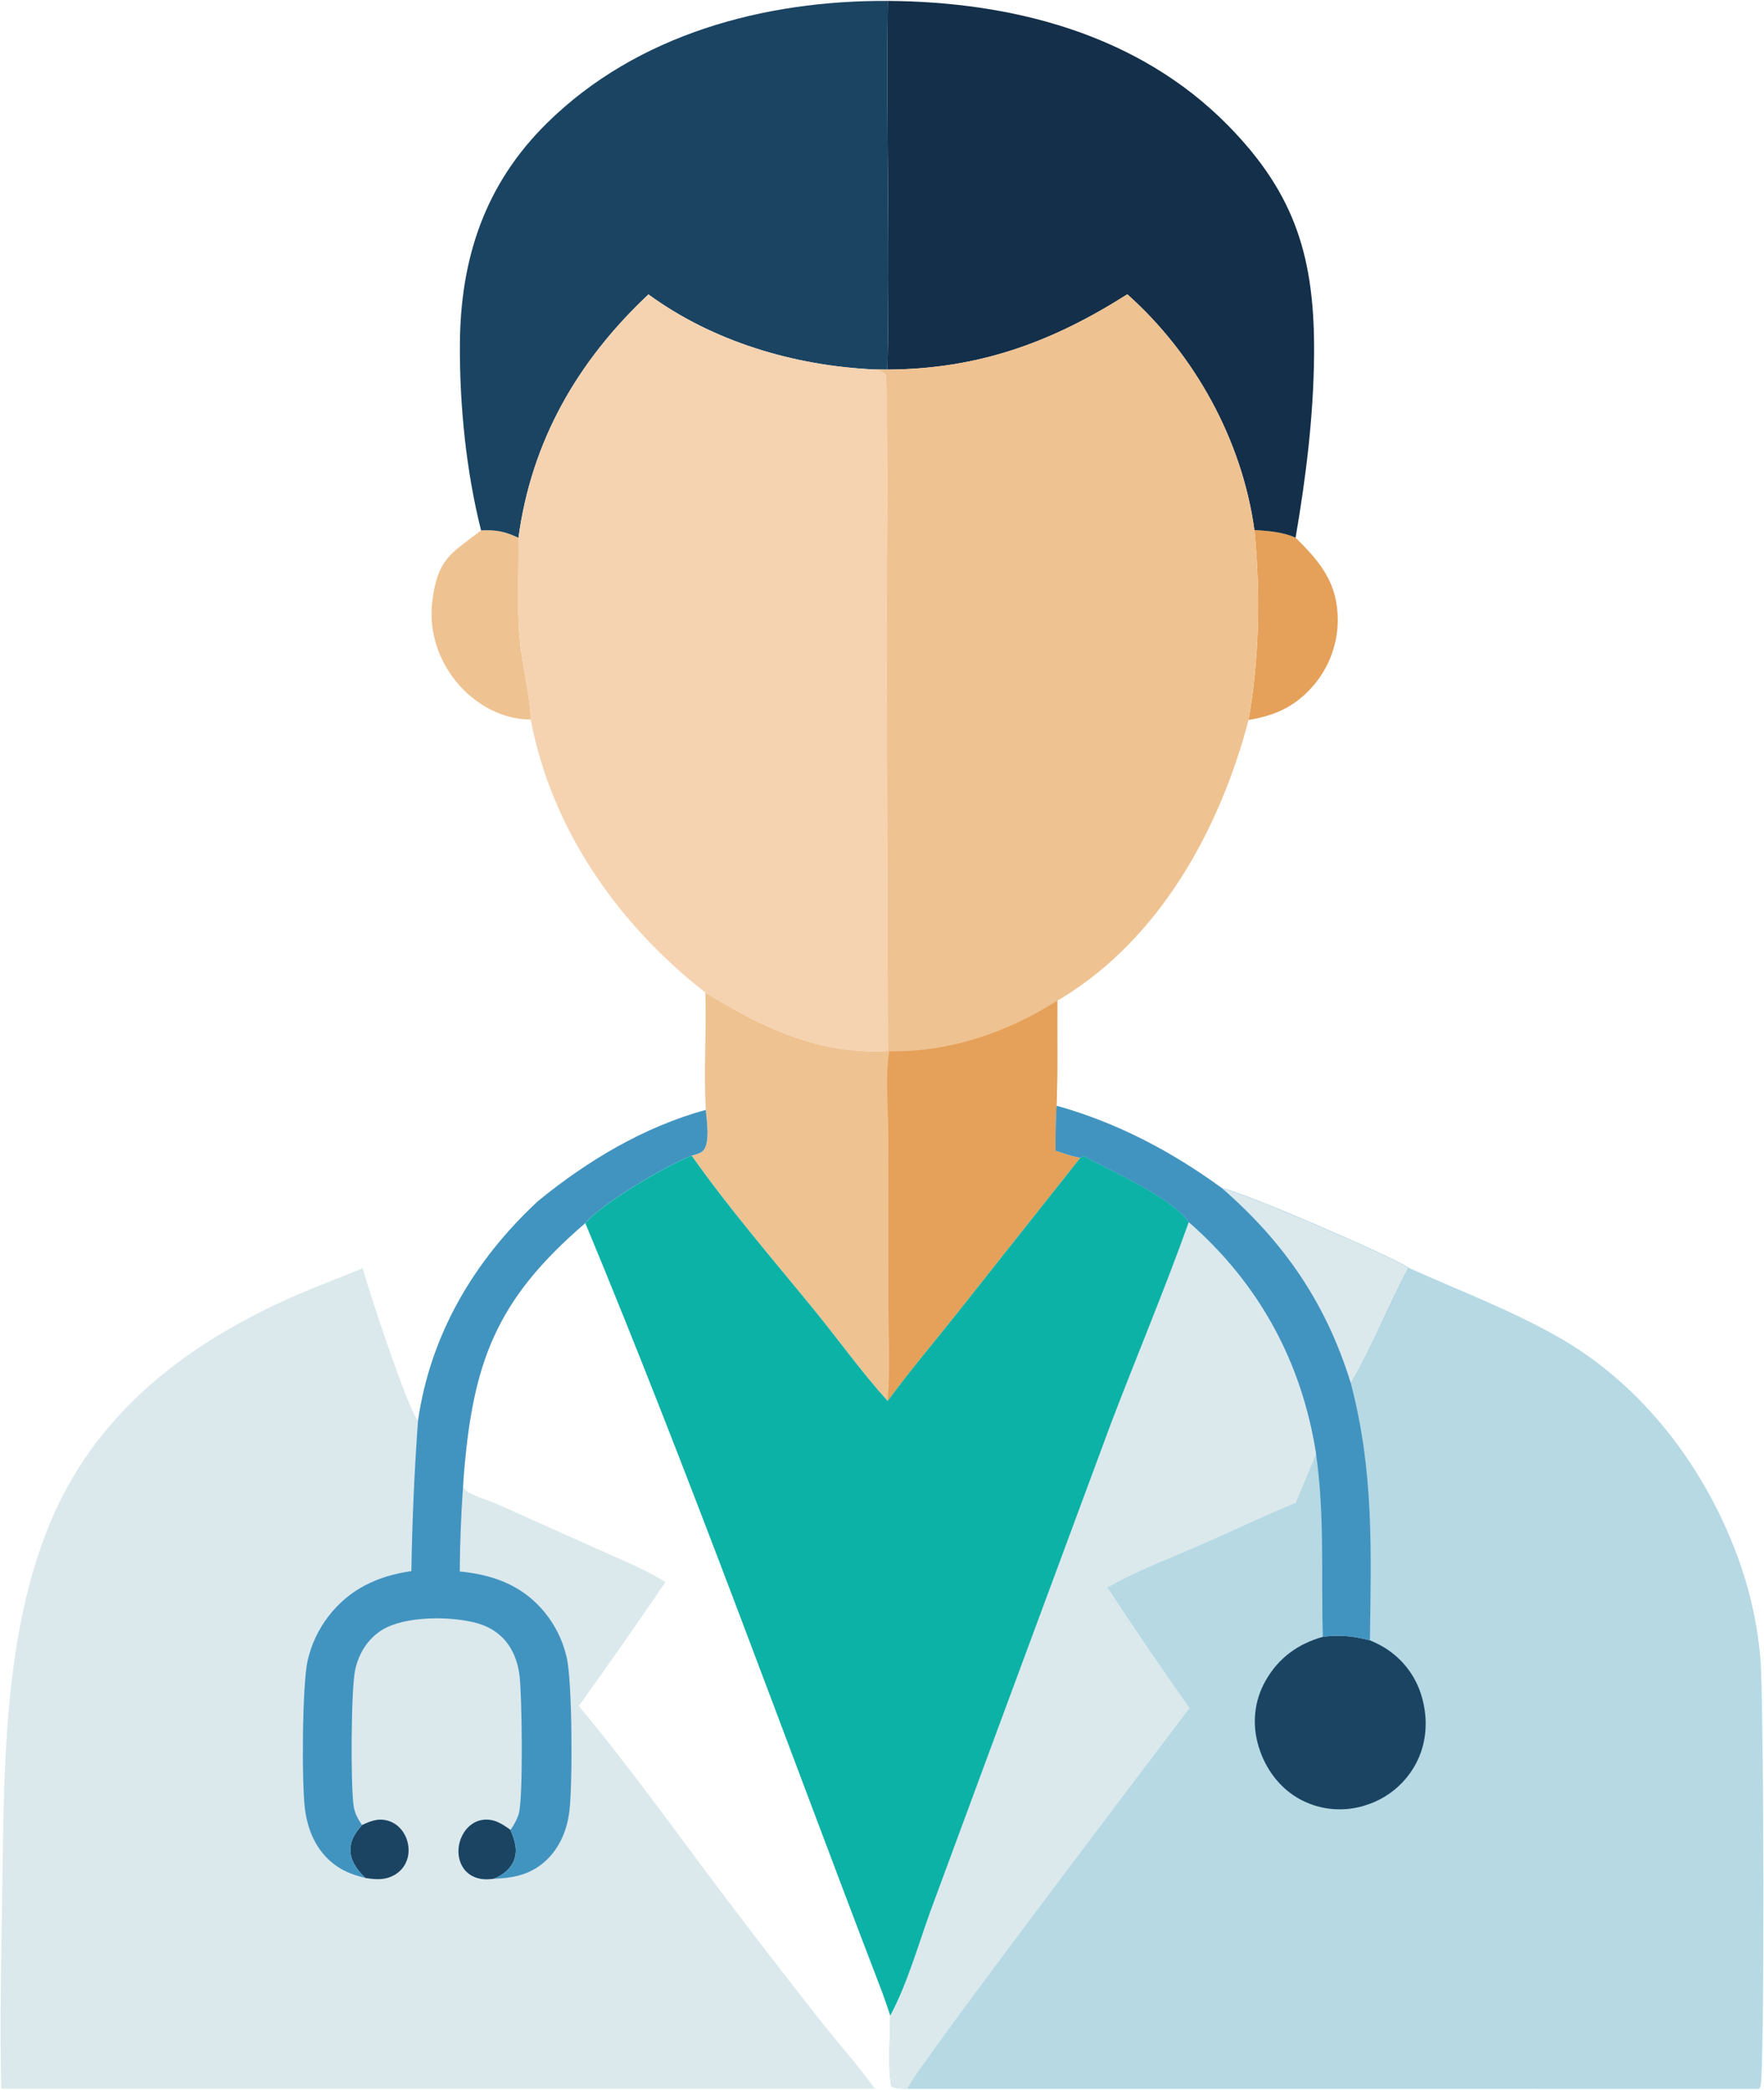
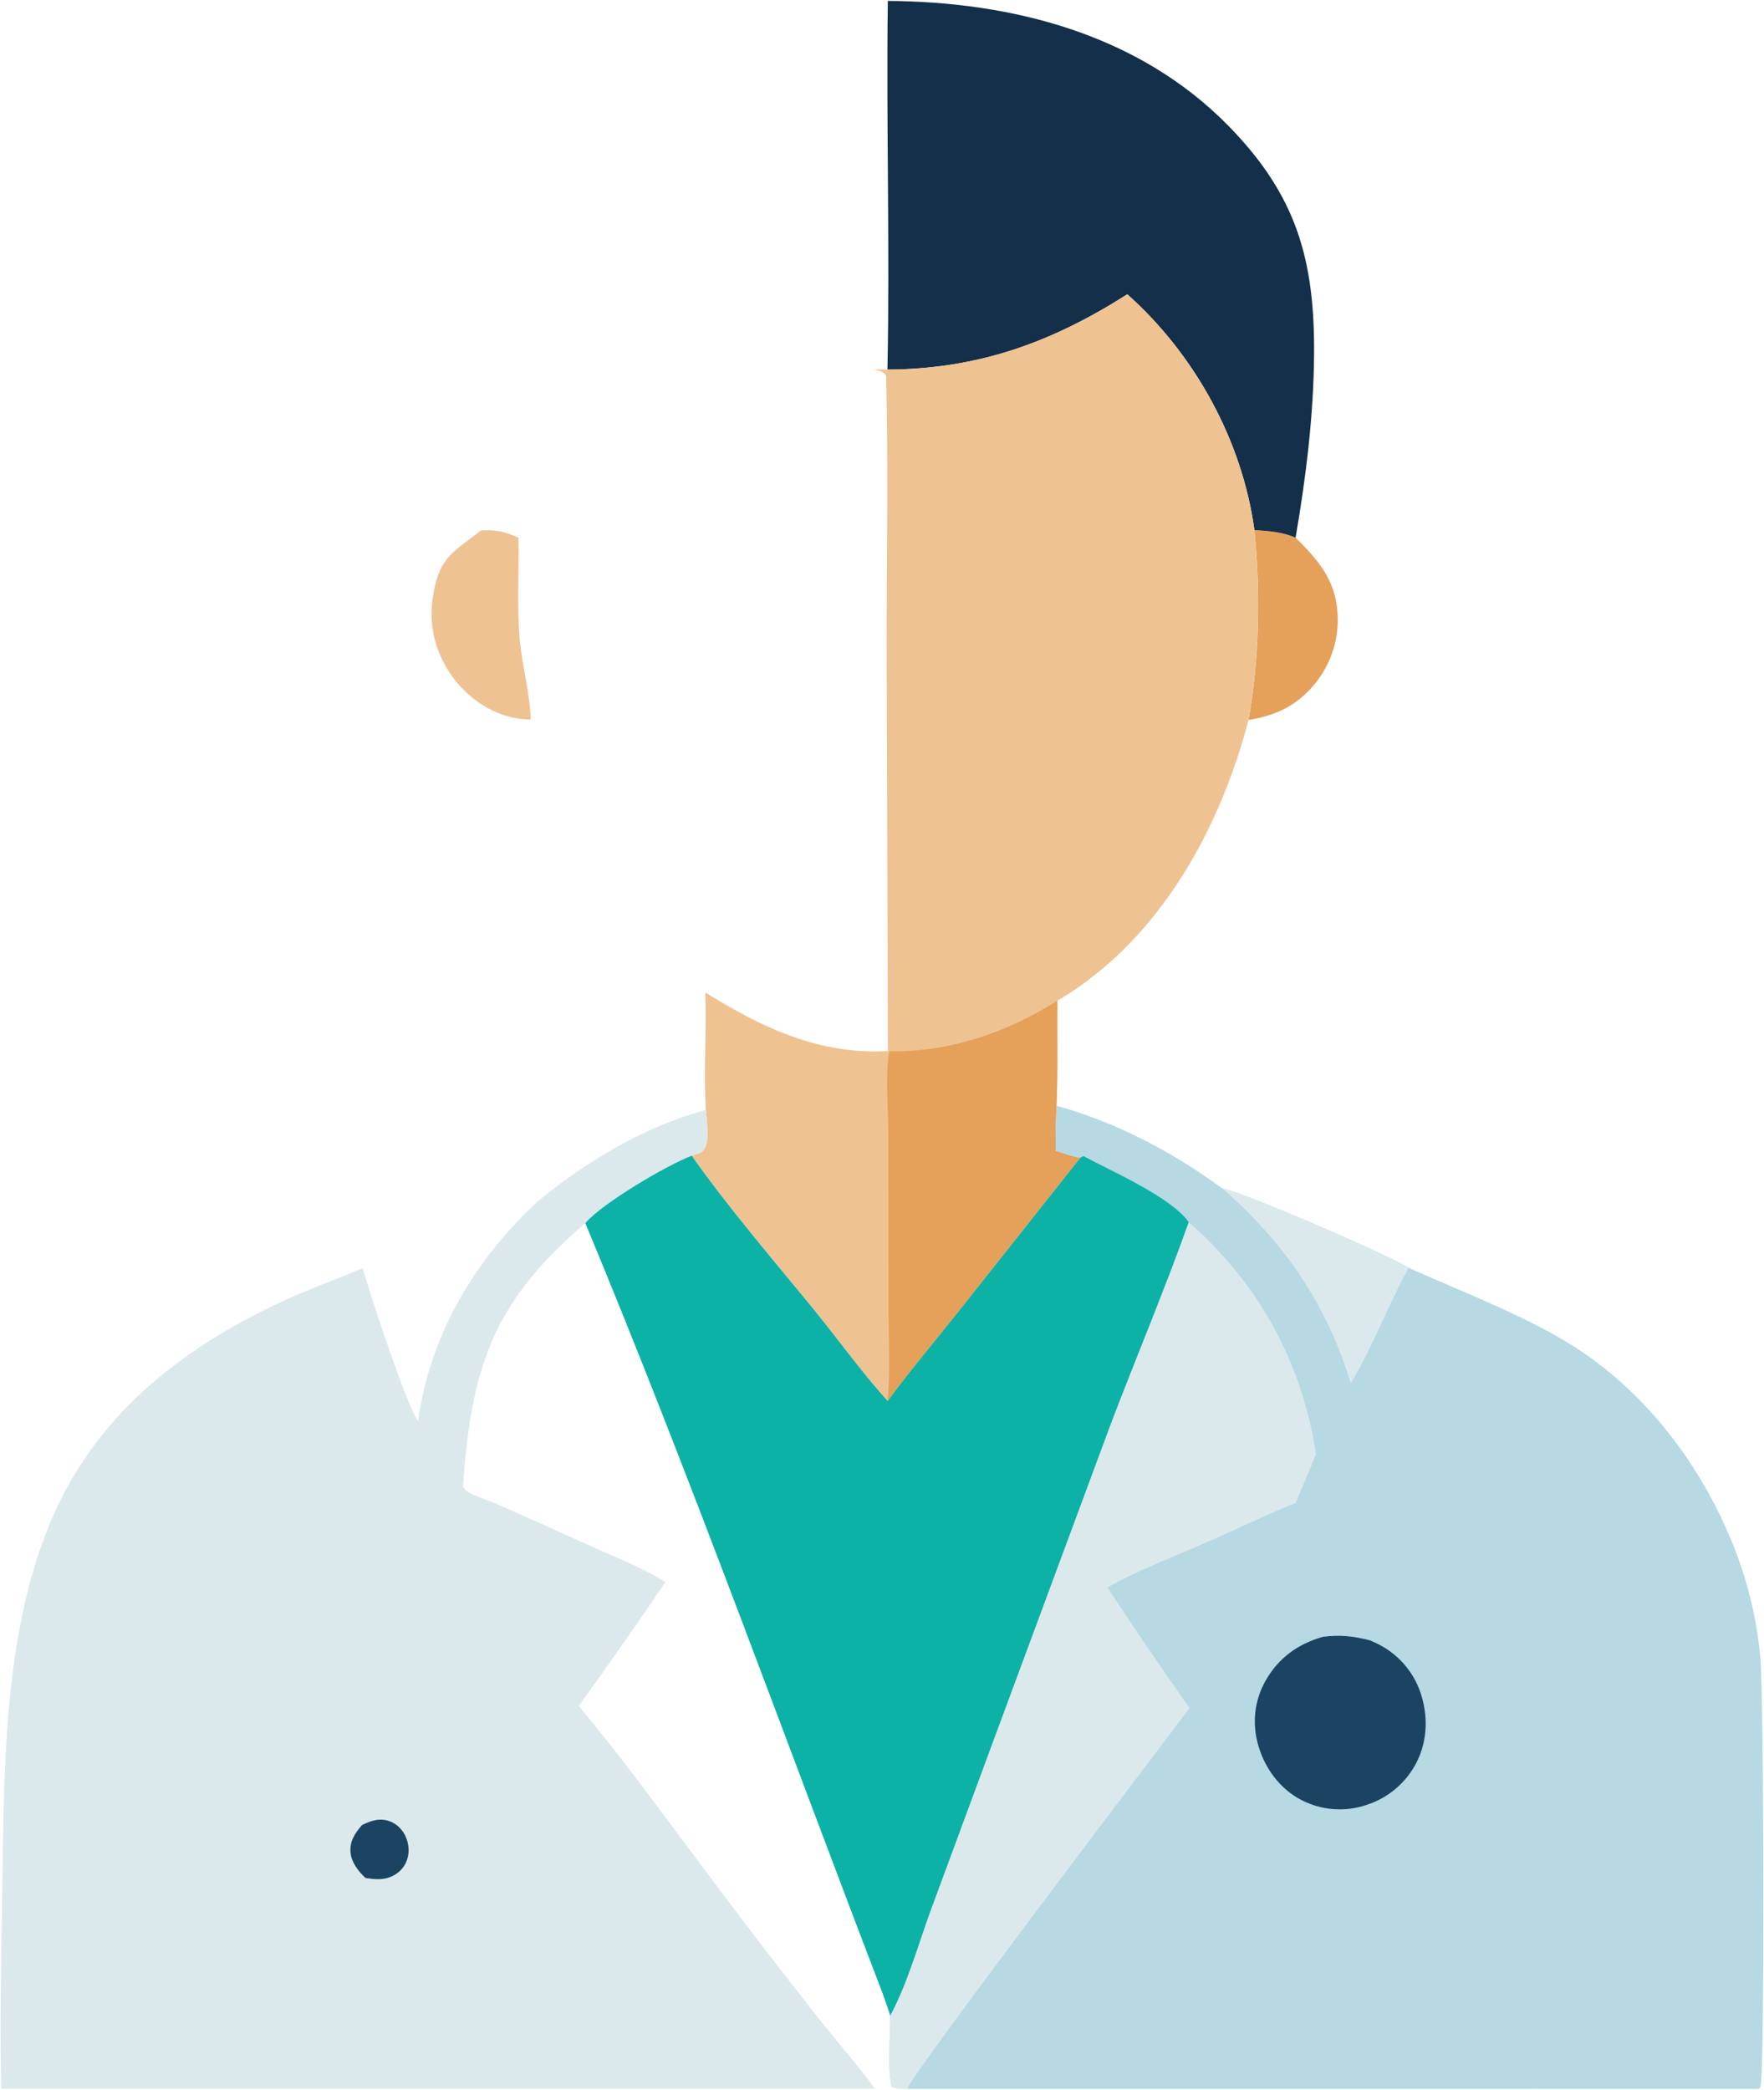
<svg xmlns="http://www.w3.org/2000/svg" width="1644" height="1947" viewBox="0 0 1644 1947" fill="none">
  <path d="M1169.08 493.824C1181.9 494.6 1195.58 495.596 1207.45 500.953C1230.53 523.663 1246.72 543.248 1246.77 577.569C1246.77 579.118 1246.73 580.668 1246.65 582.217C1246.57 583.765 1246.45 585.309 1246.29 586.851C1246.13 588.394 1245.94 589.931 1245.71 591.463C1245.47 592.996 1245.2 594.522 1244.9 596.041C1244.59 597.559 1244.24 599.07 1243.86 600.572C1243.48 602.074 1243.06 603.567 1242.6 605.049C1242.15 606.53 1241.66 607.999 1241.13 609.456C1240.6 610.914 1240.04 612.358 1239.44 613.787C1238.84 615.216 1238.2 616.63 1237.53 618.03C1236.87 619.428 1236.16 620.809 1235.43 622.173C1234.69 623.537 1233.92 624.881 1233.12 626.206C1232.32 627.532 1231.48 628.838 1230.61 630.122C1229.75 631.406 1228.85 632.668 1227.92 633.909C1226.99 635.151 1226.03 636.368 1225.04 637.561C1224.05 638.754 1223.03 639.922 1221.99 641.064C1220.94 642.207 1219.86 643.323 1218.76 644.413C1202.84 660.348 1185.43 667.074 1163.61 670.771C1173.8 613.043 1174.83 552.069 1169.08 493.824Z" fill="#E5A059" />
  <path d="M448.347 494.123C462.185 493.481 470.705 495.105 483.181 501.02C483.84 532.775 481.609 564.567 484.443 596.254C486.621 620.639 494.013 646.205 494.609 670.405C491.535 670.312 488.464 670.166 485.41 669.802C460.896 666.882 438.271 652.19 423.408 632.842C406.936 611.399 399.306 584.876 403.157 557.979C408.496 520.66 419.68 516.209 446.502 495.562L448.347 494.123Z" fill="#EFC291" />
  <path d="M827.431 0.848C943.676 1.639 1060.82 31.737 1144.61 116.991C1208.26 181.767 1225.55 242.016 1224.66 331.784C1224.09 388.674 1217.05 444.968 1207.45 500.954C1195.57 495.598 1181.9 494.602 1169.07 493.825C1157.66 410.253 1113.43 330.102 1050.62 274.184C979.784 319.201 911.683 343.837 827.062 344.33C829.458 229.94 825.842 115.309 827.431 0.848Z" fill="#132F49" />
-   <path d="M448.347 494.124C434.429 439.134 428.313 377.683 428.608 321.028C429.03 240.754 451.919 171.655 509.778 114.661C593.765 31.924 712.264 0.193 827.432 0.85C825.843 115.311 829.458 229.942 827.063 344.332L813.95 344.151C740.051 340.645 664.55 318.299 604.328 274.292C538.351 336.328 495.453 410.418 483.18 501.021C470.705 495.105 462.185 493.482 448.347 494.124Z" fill="#1A4462" />
-   <path d="M604.33 274.293C664.552 318.299 740.053 340.646 813.952 344.152C819.101 345.473 822.424 345.412 825.859 349.77C827.873 431.799 826.44 514.106 826.301 596.169L827.5 979.212C763.84 982.957 709.946 957.366 657.358 924.646C576.183 861.465 514.037 772.771 494.611 670.407C494.015 646.208 486.623 620.641 484.445 596.256C481.611 564.569 483.842 532.777 483.183 501.022C495.455 410.419 538.353 336.329 604.33 274.293Z" fill="#F5D3B1" />
  <path d="M827.065 344.33C911.686 343.837 979.787 319.201 1050.62 274.184C1113.43 330.102 1157.66 410.254 1169.08 493.825C1174.83 552.07 1173.8 613.044 1163.61 670.774C1136.91 772.407 1081.13 874.385 988.637 930.408C987.577 931.048 986.486 931.631 985.404 932.229C985.187 964.788 985.956 997.666 984.677 1030.18C983.933 1044.16 983.639 1058.14 983.796 1072.13C991.179 1074.31 999.35 1077.56 1006.93 1078.57L891.75 1223.83C870.251 1250.85 847.724 1277.47 827.27 1305.28C803.129 1278.54 781.257 1248.03 758.422 1220.04C719.943 1172.88 679.73 1126.45 644.633 1076.71C647.97 1075.58 652.843 1074.65 655.229 1072.11C662.143 1064.75 658.457 1043.57 657.832 1034.01C655.618 997.862 658.608 960.984 657.358 924.644C709.946 957.364 763.84 982.955 827.5 979.21L826.301 596.167C826.44 514.104 827.873 431.797 825.859 349.768C822.424 345.41 819.101 345.471 813.952 344.15L827.065 344.33Z" fill="#EFC291" />
  <path d="M985.403 932.23C985.186 964.789 985.955 997.667 984.676 1030.18C983.932 1044.16 983.637 1058.14 983.794 1072.13C991.177 1074.31 999.349 1077.56 1006.92 1078.58L891.749 1223.83C870.25 1250.85 847.722 1277.47 827.268 1305.28C829.871 1276.3 828.081 1245.97 828.049 1216.86L827.969 1058.04C827.945 1032.71 824.873 1004.2 828.758 979.38C884.134 980.721 939.141 961.81 985.403 932.23Z" fill="#E5A059" />
  <path d="M657.83 1034.01C658.455 1043.57 662.142 1064.75 655.227 1072.11C652.842 1074.65 647.969 1075.58 644.631 1076.71C620.69 1086.03 562.04 1120.57 545.527 1139.48C461.95 1211.14 440.373 1269.57 432.053 1377.03C431.859 1379.54 431.701 1382.05 431.579 1384.57C432.27 1385.74 432.673 1387.14 433.649 1388.08C438.769 1393.04 456.542 1398.25 463.683 1401.43L560.417 1444.74C580.402 1453.79 601.621 1462.2 620.193 1473.92C593.785 1512.77 566.869 1551.26 539.446 1589.39C593.477 1654.21 642.825 1724.88 694.361 1791.93C718.285 1823.32 742.479 1854.51 766.942 1885.48C783.063 1905.64 800.372 1925.02 815.367 1946.04L1.162 1946.01C-0.222 1888.81 0.967 1831.41 1.912 1774.2C3.819 1658.83 1.563 1528.7 45.967 1420.47C86.685 1321.24 166.102 1257.64 261.634 1213.13C286.61 1201.49 312.554 1192.19 337.948 1181.53C344.261 1204.2 379.73 1311.6 389.559 1323.82C401.131 1243.01 442.108 1174.02 501.444 1118.97C547.593 1081.29 600.149 1049.85 657.83 1034.01Z" fill="#DBE9ED" />
-   <path d="M460 1750.39C452.961 1751.32 446.021 1751.08 439.668 1747.54C433.618 1744.18 429.819 1738.65 428.135 1732.01C426.065 1723.83 427.735 1714.69 432.18 1707.58C436.091 1701.31 442.114 1696.65 449.519 1695.53C460.012 1693.94 467.754 1699.02 475.776 1704.84C479.619 1714.4 482.976 1723.63 478.716 1733.84C475.394 1741.8 467.837 1747.39 460 1750.39Z" fill="#1A4462" />
  <path d="M337.375 1700.34C346.167 1696.07 354.116 1693.25 363.864 1697.06C370.666 1699.73 375.8 1705.44 378.52 1712.13C381.55 1719.57 381.707 1728.3 378.179 1735.6C374.929 1742.33 369.138 1746.98 362.092 1749.29C354.988 1751.61 347.836 1750.67 340.624 1749.65C334.115 1743.44 327.671 1735.47 326.721 1726.17C325.63 1715.49 330.783 1707.9 337.375 1700.34Z" fill="#1A4462" />
-   <path d="M657.829 1034.01C658.454 1043.57 662.141 1064.75 655.226 1072.11C652.841 1074.65 647.968 1075.58 644.63 1076.71C620.689 1086.03 562.039 1120.57 545.526 1139.48C461.949 1211.14 440.372 1269.57 432.052 1377.03C431.858 1379.54 431.7 1382.05 431.578 1384.57C429.695 1411.03 428.663 1437.53 428.482 1464.06C460.145 1467.15 487.596 1477.28 508.077 1502.7C510.505 1505.71 512.755 1508.86 514.827 1512.13C516.899 1515.4 518.779 1518.78 520.467 1522.26C522.155 1525.75 523.64 1529.32 524.922 1532.97C526.205 1536.63 527.276 1540.34 528.137 1544.12C533.459 1566.98 533.713 1662.33 530.654 1687.47C528.293 1706.89 519.966 1725.43 504.052 1737.4C490.766 1747.39 476.169 1749.82 459.999 1750.39C467.836 1747.39 475.392 1741.8 478.715 1733.84C482.975 1723.63 479.618 1714.4 475.775 1704.84C478.802 1700.67 482.274 1694.31 483.585 1689.35C487.728 1673.67 486.427 1578.6 484.217 1561.25C483.116 1552.61 480.694 1544.04 476.407 1536.42C469.114 1523.46 457.205 1515.45 442.974 1511.79C419.27 1505.7 377.298 1505.35 355.923 1518.66C342.678 1526.9 334.414 1540.42 331.06 1555.48C327.1 1573.25 326.617 1665.08 329.756 1683.62C330.84 1690.03 333.904 1694.99 337.373 1700.34C330.781 1707.9 325.627 1715.49 326.719 1726.17C327.669 1735.47 334.114 1743.44 340.623 1749.65C329.785 1746.99 320.276 1743.64 311.307 1736.79C294.959 1724.31 286.854 1705.61 284.224 1685.62C281.092 1661.79 281.553 1569.77 286.739 1546.95C287.584 1543.24 288.625 1539.59 289.864 1535.99C291.103 1532.39 292.531 1528.87 294.149 1525.43C295.767 1521.99 297.565 1518.64 299.542 1515.39C301.52 1512.14 303.666 1509.01 305.98 1505.99C325.472 1480.55 352.189 1468.11 383.382 1463.75C384.127 1417.05 386.185 1370.41 389.554 1323.82C401.126 1243.01 442.103 1174.02 501.439 1118.97C547.592 1081.29 600.148 1049.85 657.829 1034.01Z" fill="#4294C0" />
  <path d="M984.673 1030.18C1040.95 1045.86 1091.78 1072.65 1138.85 1107C1159.74 1111.03 1293.75 1169.09 1312.77 1181.1C1359.42 1202.16 1408.96 1220.86 1453.37 1246.29C1530.4 1290.41 1587.55 1365.42 1618.51 1447.84C1621.42 1455.59 1624.07 1463.44 1626.47 1471.37C1628.86 1479.31 1630.98 1487.31 1632.84 1495.39C1634.68 1503.47 1636.25 1511.6 1637.55 1519.79C1638.84 1527.97 1639.85 1536.19 1640.6 1544.45C1643.9 1580.05 1644.78 1936.11 1640.63 1944.11C1640.28 1944.8 1639.85 1945.46 1639.45 1946.14L845.534 1946.08C840.197 1946.06 835.724 1946.12 830.68 1944.01C827.096 1923.66 829.738 1898.72 829.642 1877.84C827.559 1870.75 824.888 1863.75 822.464 1856.76C730.594 1617.32 644.004 1376.36 545.523 1139.48C562.037 1120.57 620.687 1086.03 644.627 1076.72C679.725 1126.46 719.937 1172.88 758.416 1220.04C781.251 1248.03 803.123 1278.54 827.264 1305.28C847.718 1277.47 870.245 1250.85 891.744 1223.83L1006.92 1078.58C999.345 1077.56 991.173 1074.31 983.79 1072.13C983.635 1058.14 983.929 1044.16 984.673 1030.18Z" fill="#B6D9E4" />
  <path d="M1232.85 1524.96C1248.7 1522.86 1261.27 1524.32 1276.72 1528.21C1278.77 1529.07 1280.8 1529.98 1282.79 1530.96C1283.98 1531.52 1285.15 1532.12 1286.31 1532.74C1287.47 1533.36 1288.62 1534.01 1289.75 1534.68C1290.88 1535.36 1291.98 1536.07 1293.08 1536.8C1294.17 1537.54 1295.24 1538.3 1296.3 1539.09C1297.35 1539.87 1298.39 1540.69 1299.4 1541.53C1300.42 1542.36 1301.41 1543.23 1302.38 1544.12C1303.35 1545 1304.3 1545.92 1305.23 1546.85C1306.15 1547.79 1307.05 1548.75 1307.93 1549.73C1308.81 1550.71 1309.66 1551.71 1310.49 1552.73C1311.32 1553.76 1312.12 1554.8 1312.9 1555.86C1313.67 1556.93 1314.42 1558.01 1315.14 1559.11C1315.87 1560.21 1316.56 1561.33 1317.23 1562.46C1317.89 1563.6 1318.53 1564.75 1319.14 1565.92C1319.75 1567.08 1320.33 1568.27 1320.88 1569.46C1321.43 1570.66 1321.95 1571.87 1322.44 1573.09C1322.93 1574.31 1323.39 1575.54 1323.81 1576.79C1331 1598.07 1330.57 1621.24 1320.42 1641.49C1319.83 1642.67 1319.21 1643.84 1318.55 1644.99C1317.9 1646.14 1317.22 1647.27 1316.51 1648.39C1315.8 1649.5 1315.07 1650.6 1314.3 1651.68C1313.54 1652.76 1312.75 1653.82 1311.94 1654.86C1311.12 1655.9 1310.28 1656.92 1309.41 1657.92C1308.55 1658.92 1307.65 1659.89 1306.74 1660.85C1305.82 1661.8 1304.88 1662.73 1303.92 1663.64C1302.96 1664.55 1301.98 1665.43 1300.97 1666.29C1299.97 1667.15 1298.94 1667.98 1297.89 1668.79C1296.85 1669.6 1295.78 1670.38 1294.69 1671.13C1293.61 1671.88 1292.5 1672.61 1291.38 1673.31C1290.26 1674.01 1289.12 1674.68 1287.96 1675.32C1286.81 1675.96 1285.64 1676.58 1284.45 1677.16C1283.26 1677.75 1282.07 1678.3 1280.85 1678.83C1279.64 1679.35 1278.41 1679.84 1277.17 1680.31C1275.94 1680.77 1274.69 1681.2 1273.43 1681.6C1272.19 1682.02 1270.95 1682.41 1269.69 1682.76C1268.44 1683.11 1267.17 1683.44 1265.9 1683.73C1264.63 1684.02 1263.35 1684.27 1262.07 1684.5C1260.79 1684.73 1259.5 1684.92 1258.2 1685.08C1256.91 1685.24 1255.61 1685.37 1254.31 1685.47C1253.01 1685.57 1251.71 1685.63 1250.41 1685.66C1249.1 1685.69 1247.8 1685.69 1246.5 1685.65C1245.19 1685.62 1243.89 1685.55 1242.59 1685.45C1241.29 1685.35 1239.99 1685.22 1238.7 1685.05C1237.41 1684.89 1236.12 1684.69 1234.83 1684.46C1233.55 1684.23 1232.27 1683.97 1231 1683.67C1229.73 1683.38 1228.47 1683.05 1227.22 1682.69C1225.96 1682.34 1224.72 1681.95 1223.49 1681.53C1222.25 1681.11 1221.03 1680.66 1219.82 1680.17C1218.61 1679.69 1217.41 1679.18 1216.22 1678.64C1215.03 1678.1 1213.86 1677.53 1212.71 1676.93C1192.94 1666.56 1179.21 1648.04 1172.9 1626.84C1166.78 1606.29 1168.79 1584.94 1179.31 1566.15C1191.28 1544.78 1209.57 1531.53 1232.85 1524.96Z" fill="#1A4462" />
-   <path d="M984.676 1030.18C1040.95 1045.86 1091.78 1072.65 1138.86 1107C1159.74 1111.03 1293.75 1169.09 1312.78 1181.1C1293.77 1216.17 1279.25 1254.65 1258.96 1288.8C1280.55 1371.13 1277.82 1444.2 1276.72 1528.21C1261.28 1524.32 1248.7 1522.86 1232.85 1524.96C1231.16 1467.61 1234.7 1411.79 1226.53 1354.71C1213.03 1268.41 1173.32 1195.93 1107.83 1138.66C1092.07 1115.67 1035.06 1090.71 1009.78 1077.12L1006.93 1078.58C999.349 1077.56 991.178 1074.31 983.795 1072.13C983.638 1058.14 983.932 1044.16 984.676 1030.18Z" fill="#4294C0" />
  <path d="M1138.86 1107C1159.74 1111.03 1293.75 1169.09 1312.78 1181.09C1293.77 1216.17 1279.25 1254.65 1258.96 1288.8C1236.23 1214.75 1197.04 1157.54 1138.86 1107Z" fill="#DBE9ED" />
  <path d="M1107.83 1138.66C1173.32 1195.93 1213.03 1268.41 1226.53 1354.71L1207.64 1400.13C1178.13 1412.13 1149.44 1426.07 1120.24 1438.77C1091.07 1451.46 1059.82 1463.29 1032.12 1478.96C1056.98 1516.84 1082.49 1554.29 1108.64 1591.3C1077.74 1632.45 849.781 1932.02 845.537 1946.08C840.2 1946.05 835.727 1946.12 830.683 1944.01C827.099 1923.66 829.741 1898.72 829.645 1877.84C845.619 1848.09 855.729 1811.84 867.257 1780.1L927.035 1618.38L1035.27 1326.41C1059.15 1263.77 1085.32 1201.8 1107.83 1138.66Z" fill="#DBE9ED" />
  <path d="M1006.92 1078.57L1009.78 1077.12C1035.06 1090.71 1092.07 1115.66 1107.83 1138.66C1085.32 1201.8 1059.15 1263.77 1035.27 1326.41L927.036 1618.37L867.258 1780.1C855.73 1811.84 845.62 1848.09 829.646 1877.84C827.563 1870.75 824.892 1863.75 822.468 1856.76C730.598 1617.32 644.008 1376.36 545.527 1139.48C562.041 1120.57 620.691 1086.03 644.631 1076.71C679.729 1126.46 719.941 1172.88 758.42 1220.04C781.255 1248.03 803.127 1278.54 827.268 1305.28C847.722 1277.47 870.249 1250.85 891.748 1223.83L1006.92 1078.57Z" fill="#0CB2A6" />
</svg>